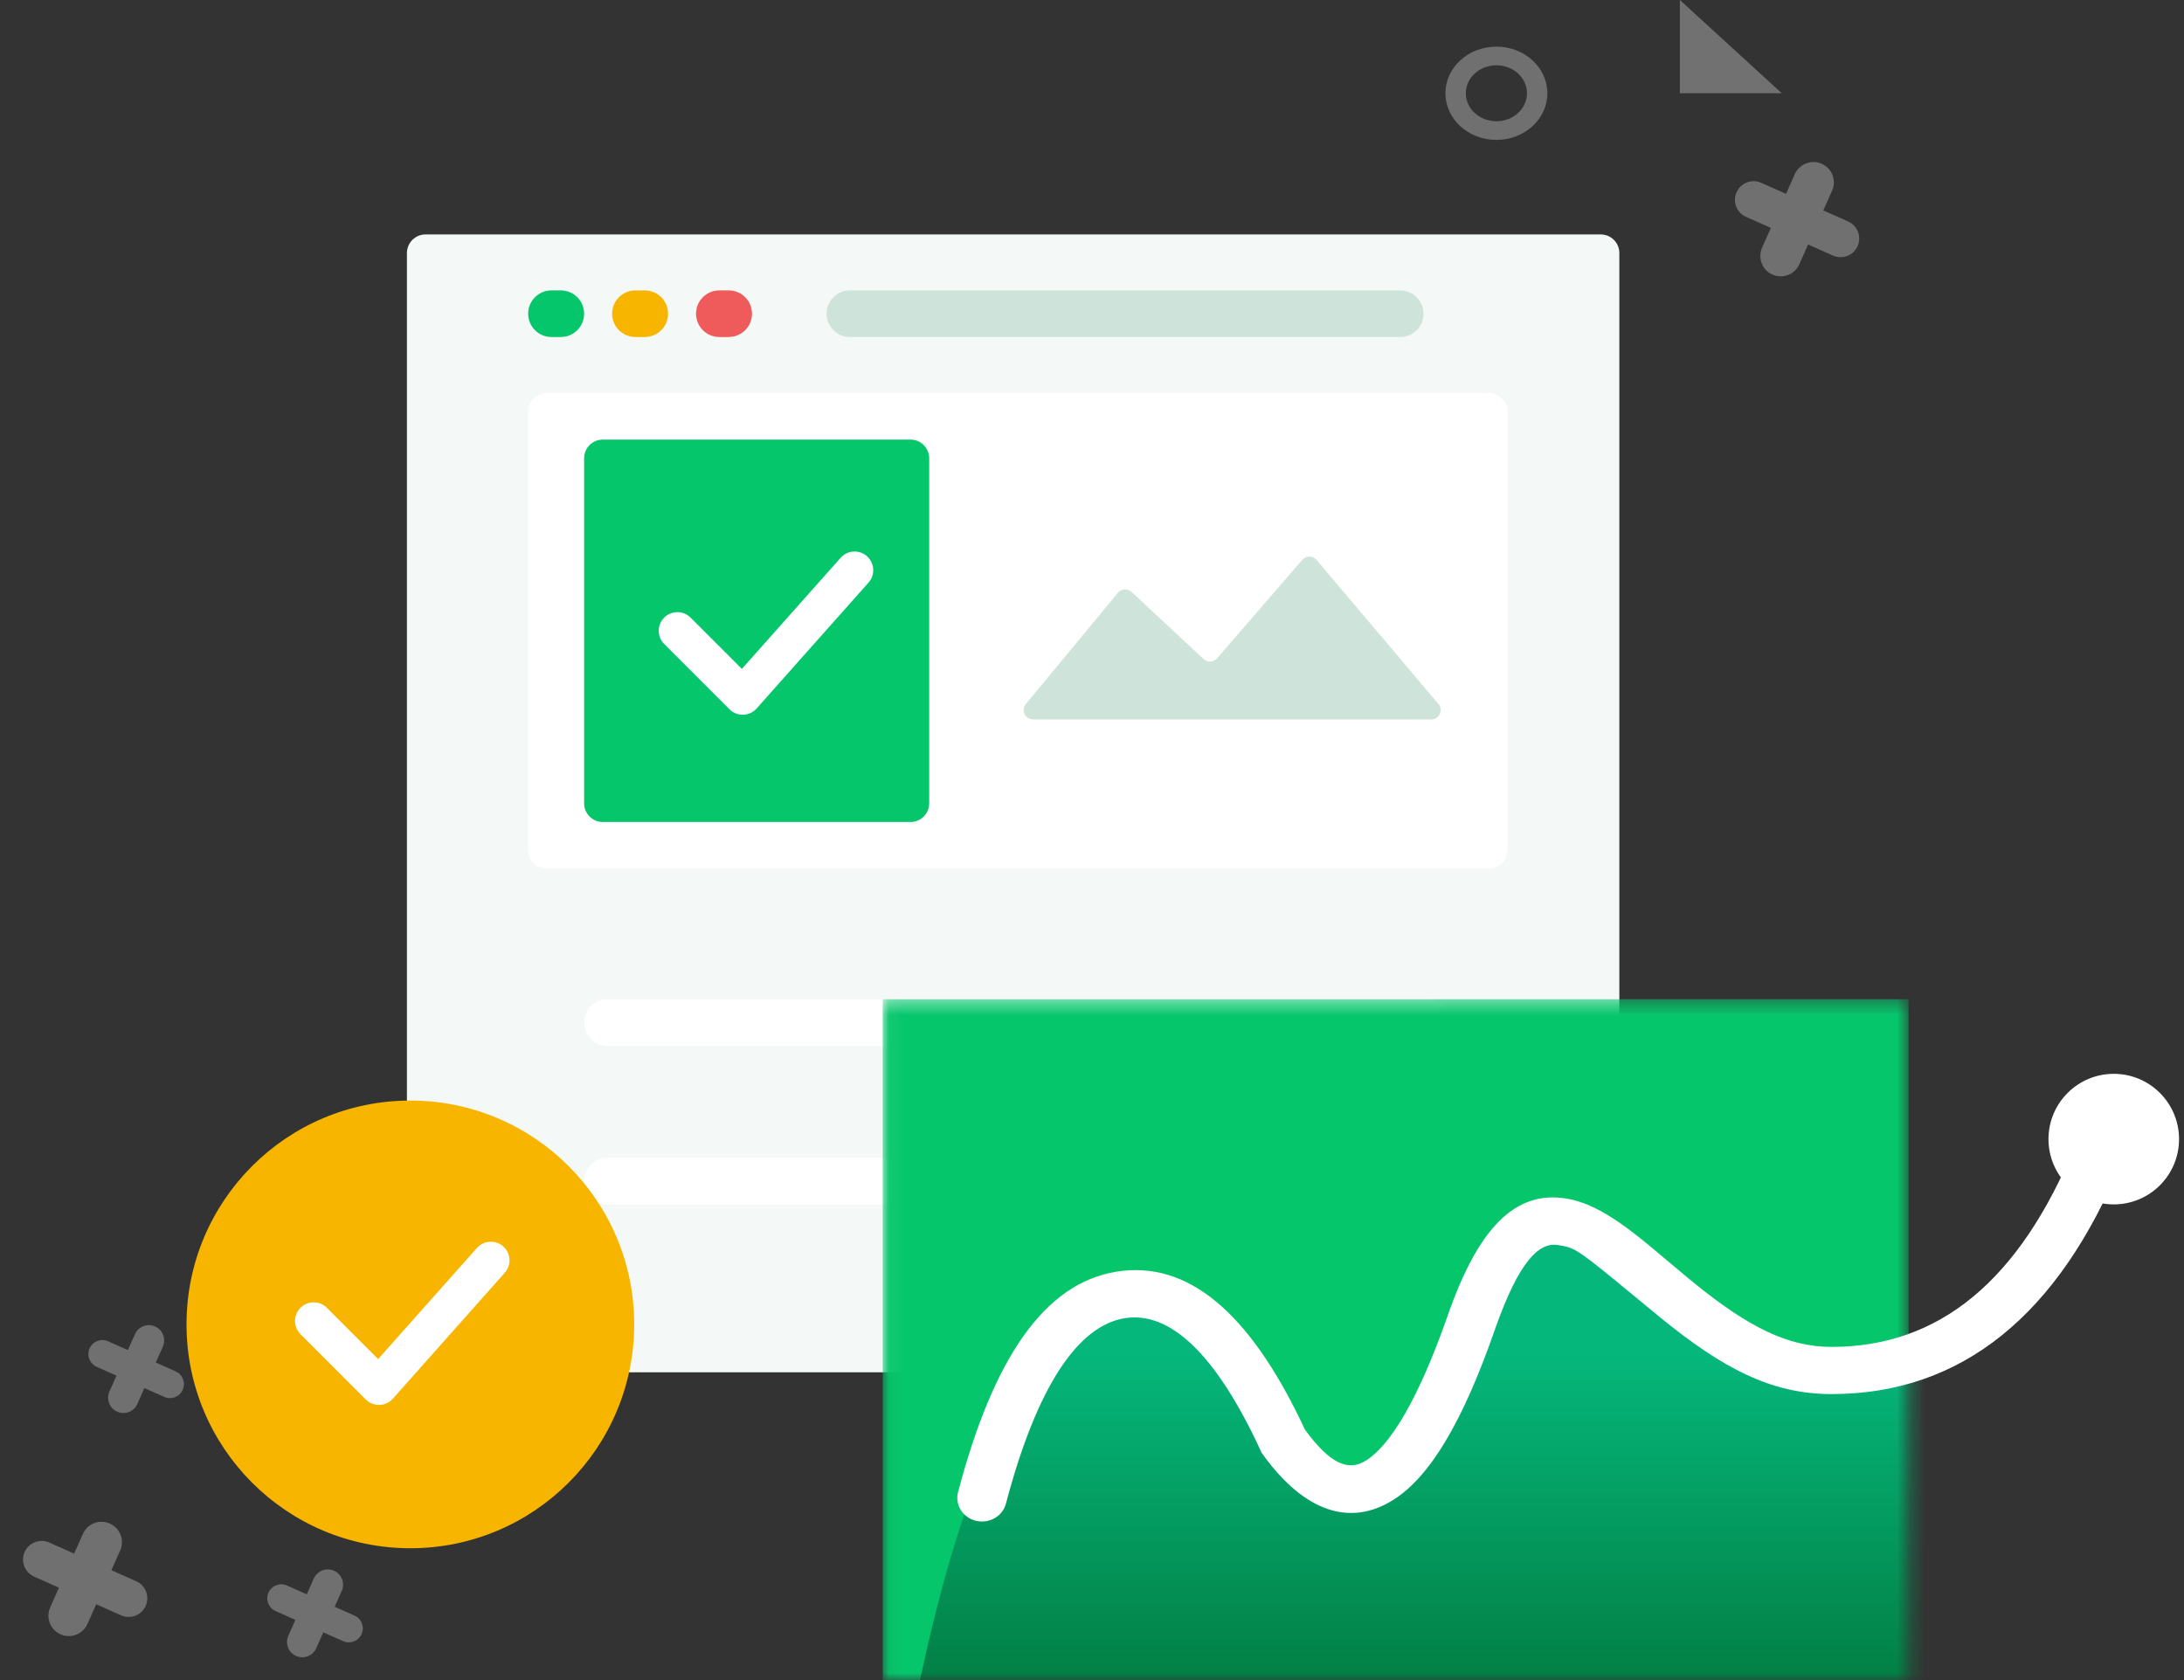
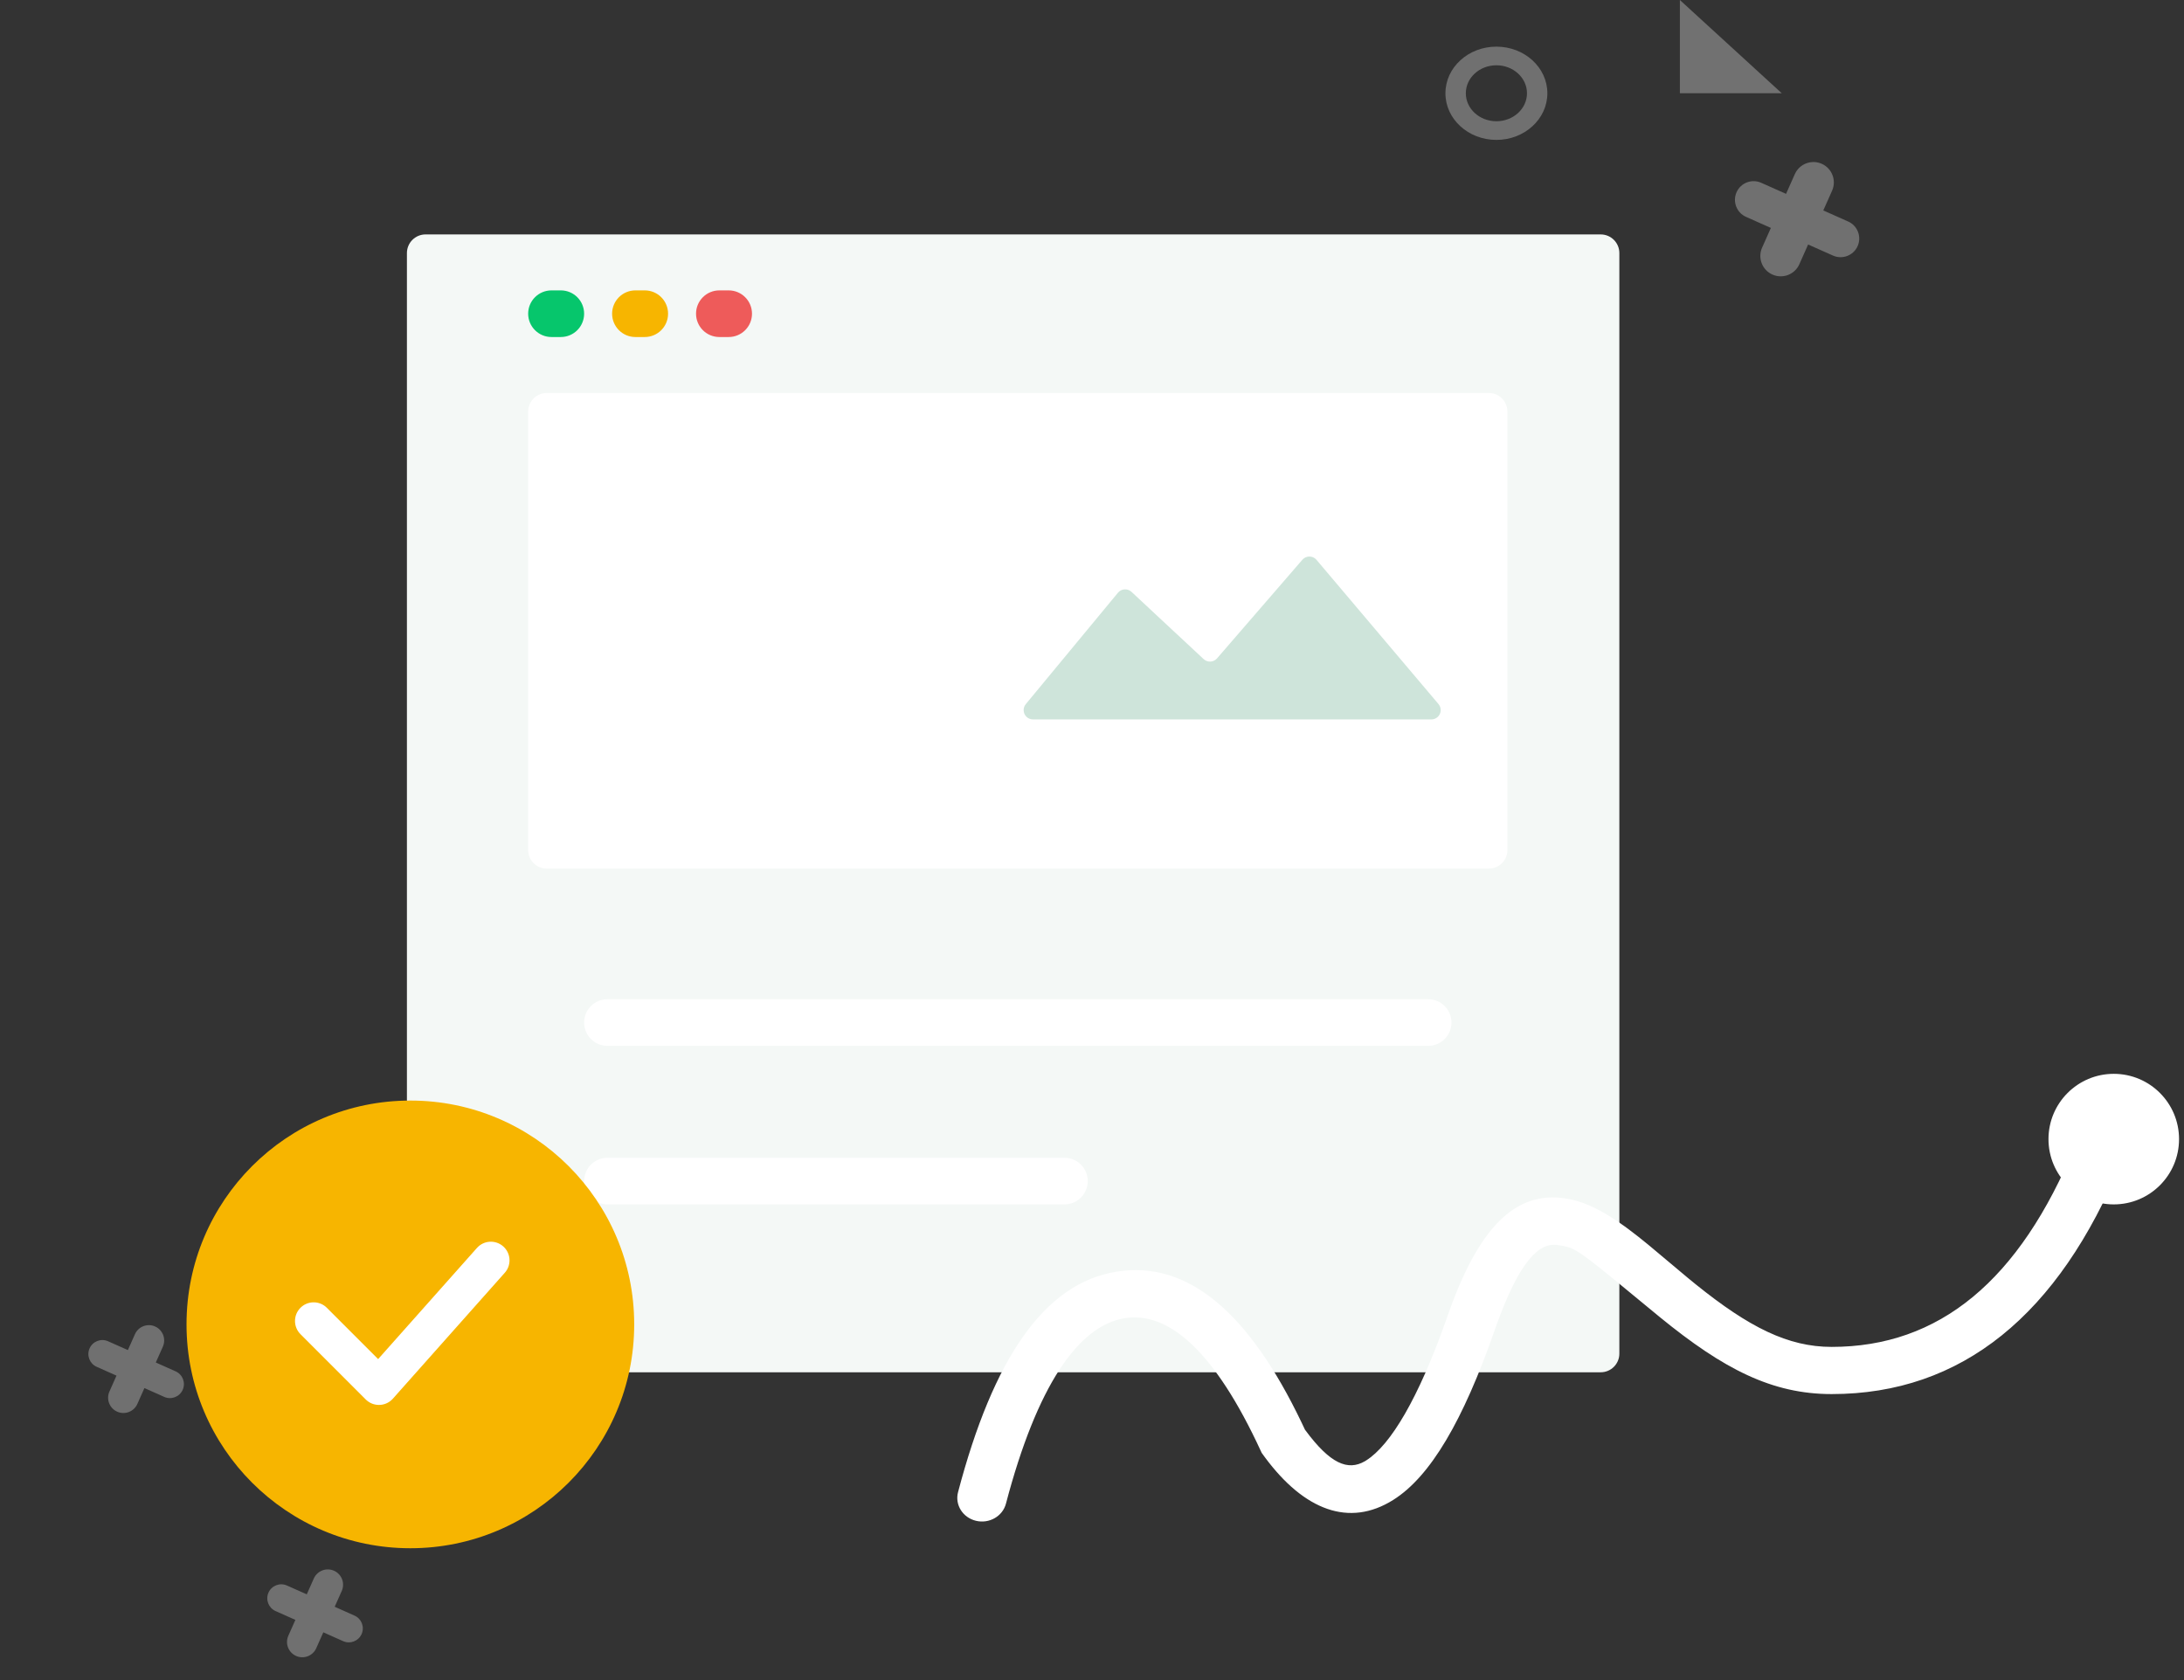
<svg xmlns="http://www.w3.org/2000/svg" width="156" height="120" viewBox="0 0 156 120" fill="none">
  <rect x="0" y="0" width="156" height="120" fill="#333333" stroke="none" />
  <path d="M114.336 16.744H30.398C29.663 16.744 29.066 17.34 29.066 18.076V96.684C29.066 97.42 29.663 98.016 30.398 98.016H114.336C115.072 98.016 115.668 97.42 115.668 96.684V18.076C115.668 17.34 115.072 16.744 114.336 16.744Z" fill="#F4F8F6" />
  <path d="M102.012 71.37H43.389C42.469 71.37 41.723 72.115 41.723 73.035C41.723 73.955 42.469 74.701 43.389 74.701H102.012C102.932 74.701 103.677 73.955 103.677 73.035C103.677 72.115 102.932 71.37 102.012 71.37Z" fill="white" />
  <path d="M76.031 82.695H43.389C42.469 82.695 41.723 83.44 41.723 84.36C41.723 85.28 42.469 86.025 43.389 86.025H76.031C76.951 86.025 77.697 85.28 77.697 84.36C77.697 83.44 76.951 82.695 76.031 82.695Z" fill="white" />
  <path d="M106.342 28.068H39.059C38.323 28.068 37.726 28.665 37.726 29.401V60.711C37.726 61.447 38.323 62.043 39.059 62.043H106.342C107.078 62.043 107.674 61.447 107.674 60.711V29.401C107.674 28.665 107.078 28.068 106.342 28.068Z" fill="white" />
  <path fill-rule="evenodd" clip-rule="evenodd" d="M73.27 50.294L79.854 42.336C80.089 42.053 80.509 42.013 80.792 42.248C80.802 42.256 80.812 42.265 80.822 42.274L85.973 47.076C86.242 47.327 86.664 47.312 86.915 47.043C86.92 47.037 86.926 47.031 86.931 47.025L93.025 39.982C93.266 39.704 93.686 39.674 93.965 39.914C93.991 39.937 94.015 39.962 94.037 39.988L102.75 50.288C102.987 50.569 102.952 50.989 102.671 51.227C102.551 51.329 102.399 51.385 102.241 51.385H73.783C73.415 51.385 73.117 51.086 73.117 50.718C73.117 50.563 73.171 50.413 73.27 50.294Z" fill="#CEE4DA" />
-   <path d="M65.039 31.399H43.056C42.32 31.399 41.723 31.996 41.723 32.732V57.38C41.723 58.116 42.32 58.712 43.056 58.712H65.039C65.775 58.712 66.372 58.116 66.372 57.38V32.732C66.372 31.996 65.775 31.399 65.039 31.399Z" fill="#06C66C" />
  <path d="M40.058 20.741H39.392C38.472 20.741 37.726 21.486 37.726 22.406C37.726 23.326 38.472 24.072 39.392 24.072H40.058C40.978 24.072 41.723 23.326 41.723 22.406C41.723 21.486 40.978 20.741 40.058 20.741Z" fill="#06C66C" />
  <path d="M46.053 20.741H45.387C44.467 20.741 43.722 21.486 43.722 22.406C43.722 23.326 44.467 24.072 45.387 24.072H46.053C46.973 24.072 47.719 23.326 47.719 22.406C47.719 21.486 46.973 20.741 46.053 20.741Z" fill="#F7B500" />
  <path d="M52.049 20.741H51.383C50.463 20.741 49.717 21.486 49.717 22.406C49.717 23.326 50.463 24.072 51.383 24.072H52.049C52.969 24.072 53.714 23.326 53.714 22.406C53.714 21.486 52.969 20.741 52.049 20.741Z" fill="#EE5B5A" />
-   <path d="M100.013 20.741H60.709C59.789 20.741 59.044 21.486 59.044 22.406C59.044 23.326 59.789 24.072 60.709 24.072H100.013C100.933 24.072 101.679 23.326 101.679 22.406C101.679 21.486 100.933 20.741 100.013 20.741Z" fill="#CEE4DA" />
  <path d="M60.047 39.84C60.535 39.291 61.377 39.241 61.927 39.73C62.448 40.193 62.52 40.973 62.111 41.522L62.038 41.611L54.044 50.604C53.56 51.148 52.736 51.199 52.19 50.738L52.106 50.661L47.443 45.998C46.923 45.478 46.923 44.634 47.443 44.114C47.936 43.621 48.719 43.595 49.242 44.036L49.327 44.114L52.991 47.777L60.047 39.84Z" fill="white" />
  <path opacity="0.299" d="M106.886 3.331C104.875 3.331 103.245 4.822 103.245 6.662C103.245 8.501 104.875 9.993 106.886 9.993C108.896 9.993 110.526 8.501 110.526 6.662C110.526 4.822 108.896 3.331 106.886 3.331ZM106.886 4.663C108.092 4.663 109.07 5.558 109.07 6.662C109.07 7.765 108.092 8.66 106.886 8.66C105.679 8.66 104.702 7.765 104.702 6.662C104.702 5.558 105.679 4.663 106.886 4.663Z" fill="white" />
  <path opacity="0.304" fill-rule="evenodd" clip-rule="evenodd" d="M119.991 0L127.271 6.662H119.991V0Z" fill="white" />
  <path opacity="0.299" fill-rule="evenodd" clip-rule="evenodd" d="M130.125 11.699C130.859 12.026 131.19 12.887 130.863 13.622L130.235 15.03L132.011 15.821C132.684 16.12 132.986 16.908 132.687 17.58C132.387 18.252 131.6 18.554 130.928 18.255L129.151 17.464L128.525 18.873C128.198 19.608 127.337 19.938 126.602 19.611C125.868 19.284 125.537 18.423 125.864 17.688L126.491 16.28L124.715 15.489C124.043 15.19 123.741 14.402 124.04 13.73C124.339 13.058 125.127 12.756 125.799 13.055L127.575 13.846L128.202 12.437C128.529 11.703 129.39 11.372 130.125 11.699Z" fill="white" />
  <path d="M29.311 110.584C38.141 110.584 45.3 103.426 45.3 94.596C45.3 85.766 38.141 78.608 29.311 78.608C20.481 78.608 13.323 85.766 13.323 94.596C13.323 103.426 20.481 110.584 29.311 110.584Z" fill="#F7B500" />
  <path d="M34.066 89.137C34.555 88.587 35.397 88.538 35.947 89.026C36.468 89.49 36.54 90.27 36.13 90.818L36.057 90.907L28.063 99.901C27.579 100.445 26.755 100.496 26.209 100.035L26.125 99.958L21.462 95.294C20.942 94.774 20.942 93.931 21.462 93.41C21.955 92.917 22.738 92.891 23.262 93.332L23.346 93.41L27.01 97.074L34.066 89.137Z" fill="white" />
-   <path opacity="0.299" fill-rule="evenodd" clip-rule="evenodd" d="M7.846 108.821C8.58 109.148 8.911 110.008 8.584 110.743L7.956 112.151L9.732 112.942C10.405 113.241 10.707 114.029 10.408 114.701C10.108 115.373 9.321 115.676 8.649 115.376L6.872 114.585L6.246 115.994C5.919 116.729 5.058 117.059 4.323 116.732C3.588 116.405 3.258 115.544 3.585 114.81L4.212 113.401L2.436 112.611C1.764 112.311 1.462 111.524 1.761 110.851C2.06 110.179 2.848 109.877 3.52 110.176L5.296 110.967L5.923 109.558C6.25 108.824 7.111 108.493 7.846 108.821Z" fill="white" />
  <path opacity="0.299" fill-rule="evenodd" clip-rule="evenodd" d="M11.079 94.745C11.63 94.99 11.878 95.635 11.633 96.186L11.129 97.318L12.544 97.949C13.048 98.173 13.275 98.764 13.05 99.268C12.826 99.772 12.235 99.999 11.731 99.775L10.316 99.144L9.812 100.277C9.567 100.828 8.921 101.076 8.37 100.83C7.819 100.585 7.571 99.939 7.817 99.388L8.321 98.255L6.906 97.626C6.401 97.402 6.175 96.811 6.399 96.307C6.624 95.803 7.214 95.576 7.718 95.8L9.134 96.43L9.638 95.298C9.883 94.747 10.528 94.499 11.079 94.745Z" fill="white" />
  <path opacity="0.299" fill-rule="evenodd" clip-rule="evenodd" d="M23.858 112.191C24.409 112.436 24.657 113.082 24.412 113.633L23.907 114.764L25.322 115.395C25.827 115.62 26.053 116.21 25.829 116.714C25.604 117.219 25.014 117.445 24.51 117.221L23.094 116.59L22.59 117.723C22.345 118.274 21.7 118.522 21.149 118.277C20.598 118.031 20.35 117.386 20.595 116.835L21.099 115.702L19.684 115.072C19.18 114.848 18.953 114.257 19.178 113.753C19.402 113.249 19.993 113.022 20.497 113.247L21.912 113.876L22.416 112.744C22.662 112.193 23.307 111.946 23.858 112.191Z" fill="white" />
  <mask id="mask0" mask-type="alpha" maskUnits="userSpaceOnUse" x="63" y="71" width="74" height="49">
    <path d="M136.327 71.37H63.049V120H136.327V71.37Z" fill="white" />
  </mask>
  <g mask="url(#mask0)">
-     <path d="M136.327 71.37H63.049V120H136.327V71.37Z" fill="#06C66C" />
-     <path fill-rule="evenodd" clip-rule="evenodd" d="M65.713 120C68.378 107.565 71.709 99.46 75.706 95.685C81.701 90.022 85.698 92.687 90.362 102.013C95.025 111.34 103.019 102.346 106.017 94.685C109.014 87.025 108.015 83.694 118.008 91.355C128 99.016 132.33 98.683 137.66 96.684C142.989 94.685 141.99 119.667 141.99 125.662C141.99 131.658 78.037 132.324 68.378 132.324C61.938 132.324 61.05 128.216 65.713 120Z" fill="url(#paint0_linear)" />
-   </g>
+     </g>
  <path d="M148.242 81.768C148.597 80.901 149.62 80.473 150.528 80.812C151.435 81.152 151.883 82.129 151.528 82.996C147.051 93.926 140.111 99.573 130.831 99.573C126.576 99.573 123.11 97.791 118.562 94.078L115.31 91.4C112.444 89.059 112.317 89.094 111.265 88.927C109.901 88.711 108.486 90.163 106.838 94.794L106.748 95.05C104.513 101.455 102.182 105.458 99.516 107.133C96.37 109.111 93.155 107.867 90.358 104.098L90.119 103.77L90.052 103.625C86.804 96.591 83.507 93.632 80.321 94.156C77.003 94.701 74.06 99.019 71.853 107.401C71.616 108.303 70.657 108.851 69.712 108.624C68.767 108.397 68.194 107.481 68.432 106.578C70.948 97.023 74.591 91.677 79.723 90.834C84.853 89.99 89.223 93.773 92.984 101.635L93.209 102.113L93.245 102.161C95.01 104.55 96.276 105.073 97.49 104.37L97.577 104.317C99.344 103.206 101.32 99.852 103.28 94.325L103.4 93.984C105.572 87.76 108.189 85.022 111.843 85.602C113.193 85.816 114.508 86.479 116.061 87.603L116.322 87.795C116.768 88.127 117.223 88.486 117.766 88.932L120.565 91.278L121.117 91.729C124.935 94.806 127.719 96.203 130.831 96.203C138.488 96.203 144.25 91.513 148.242 81.768Z" fill="white" />
  <path d="M150.983 86.025C153.559 86.025 155.646 83.938 155.646 81.362C155.646 78.787 153.559 76.699 150.983 76.699C148.408 76.699 146.32 78.787 146.32 81.362C146.32 83.938 148.408 86.025 150.983 86.025Z" fill="white" />
  <defs>
    <linearGradient id="paint0_linear" x1="102.42" y1="96.745" x2="102.42" y2="119.858" gradientUnits="userSpaceOnUse">
      <stop stop-color="#05B77B" />
      <stop offset="1" stop-color="#028045" />
    </linearGradient>
  </defs>
</svg>